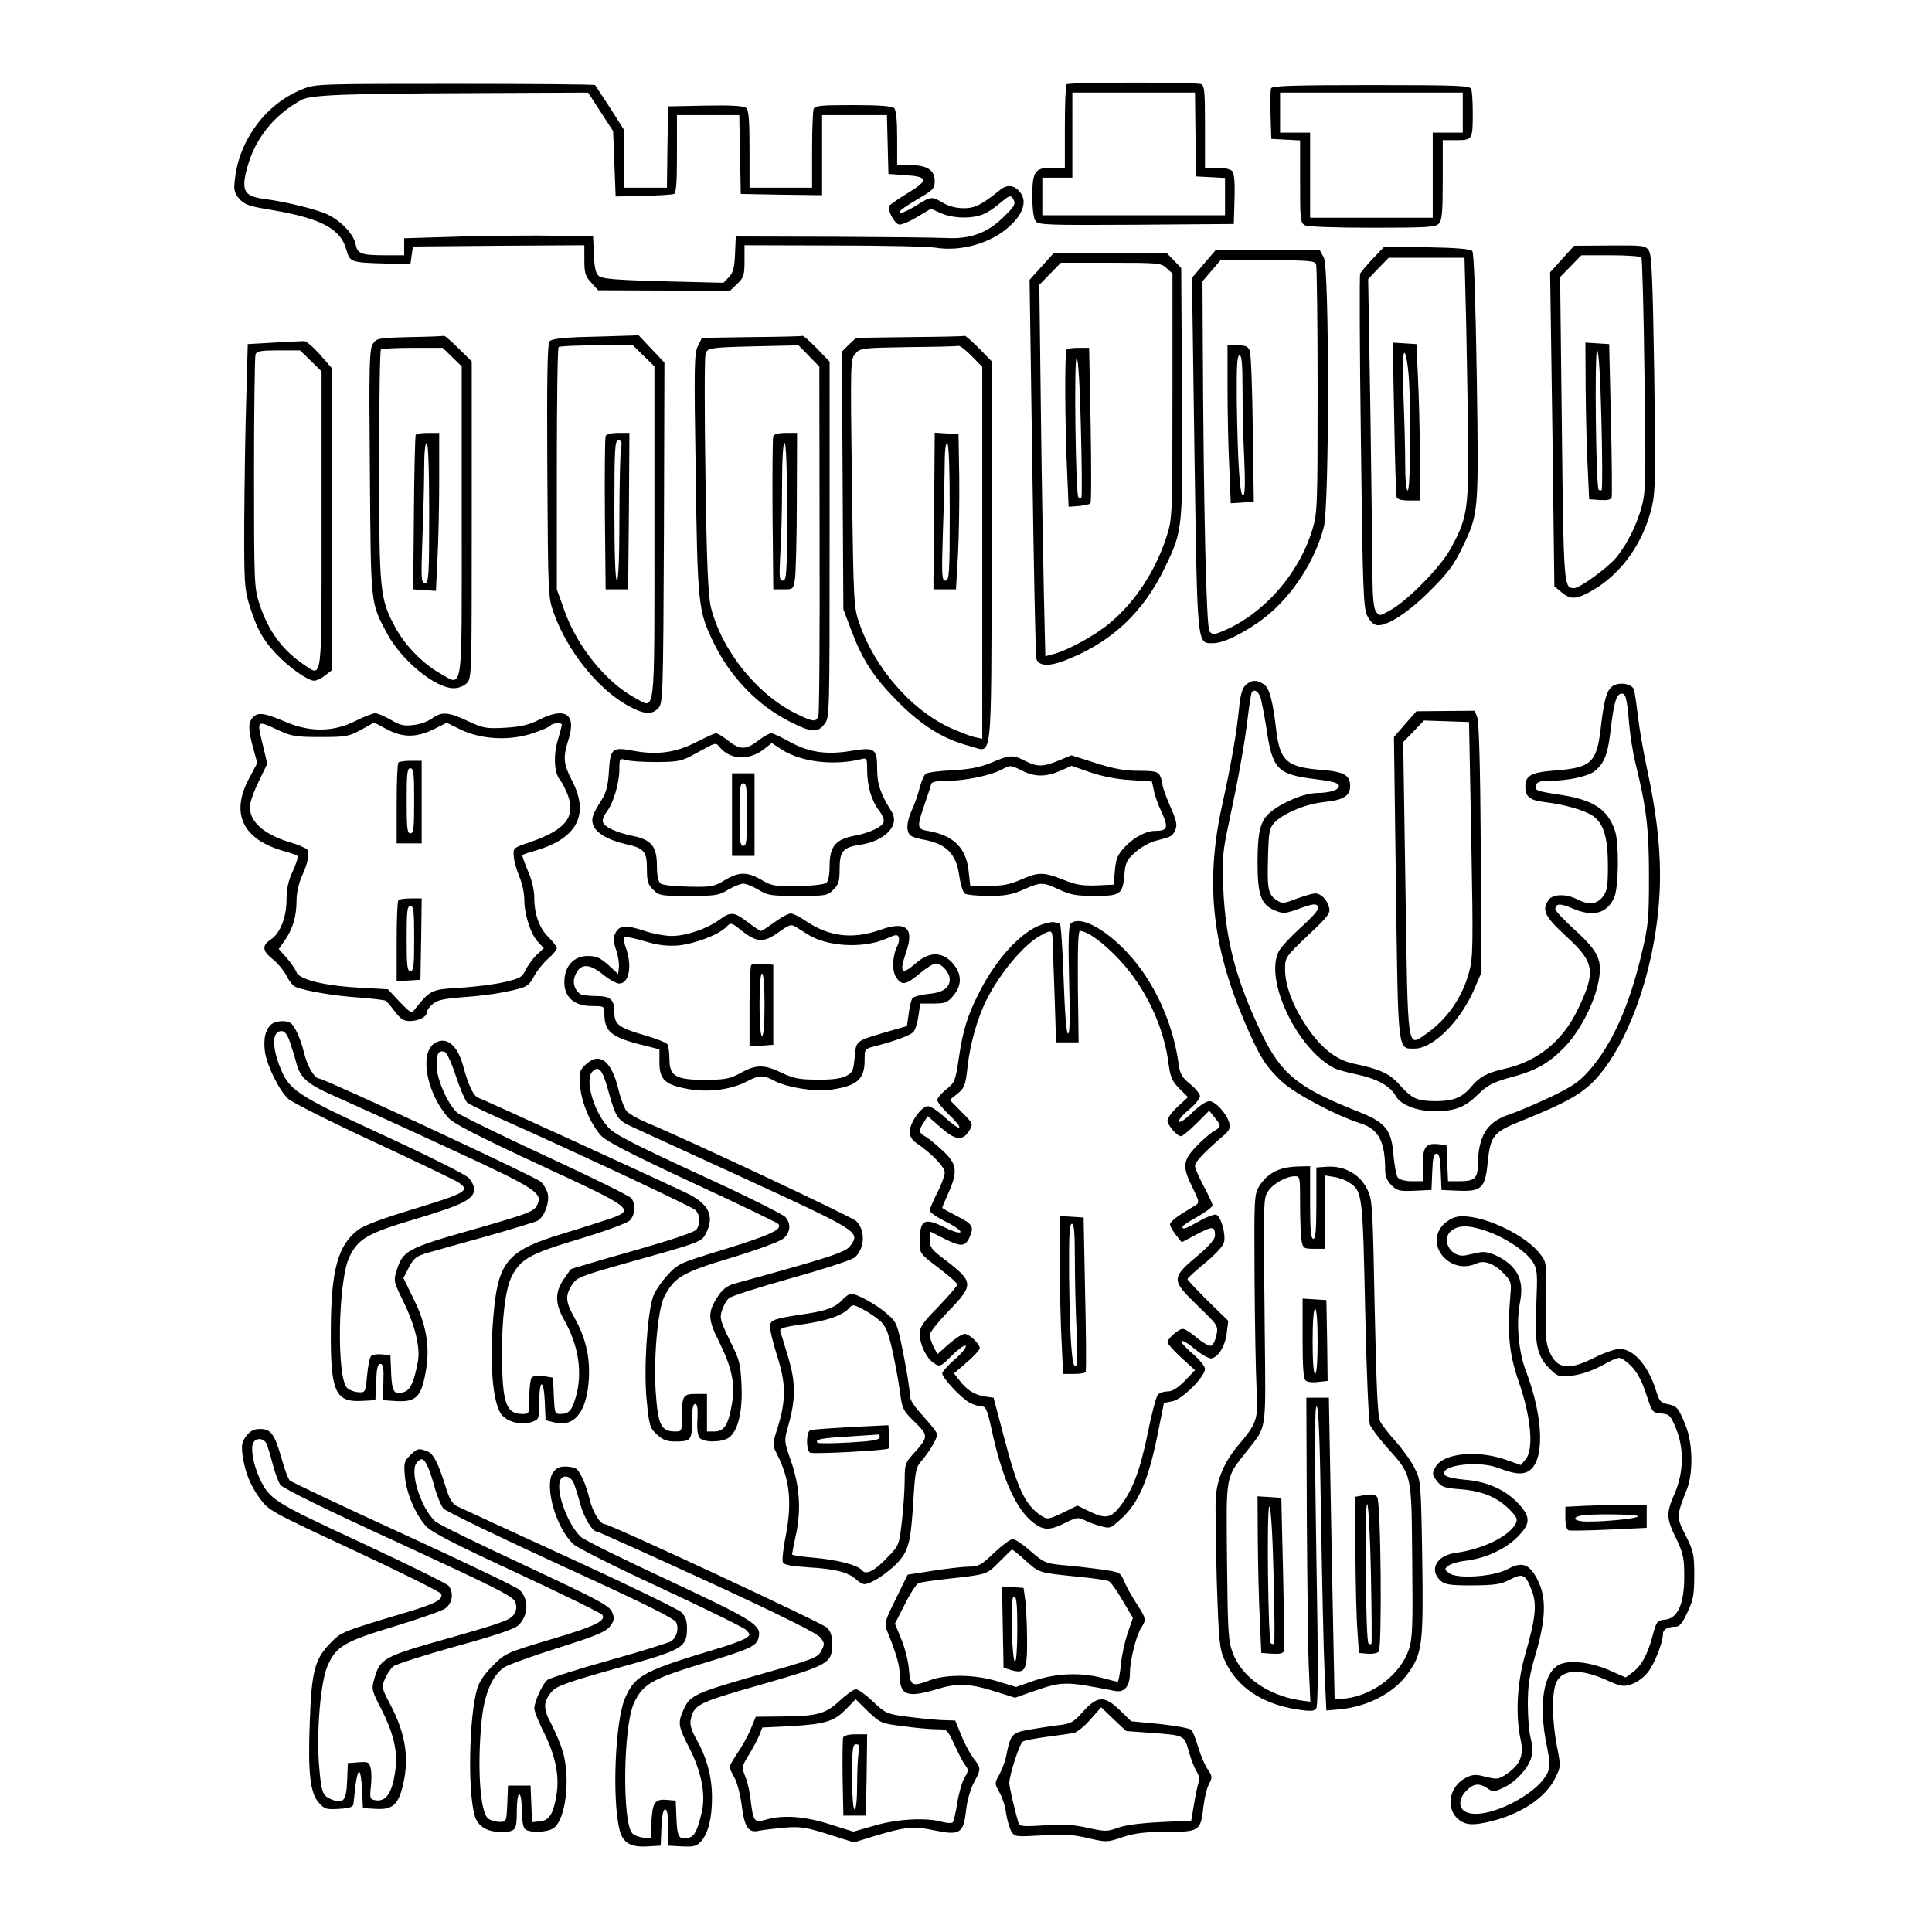
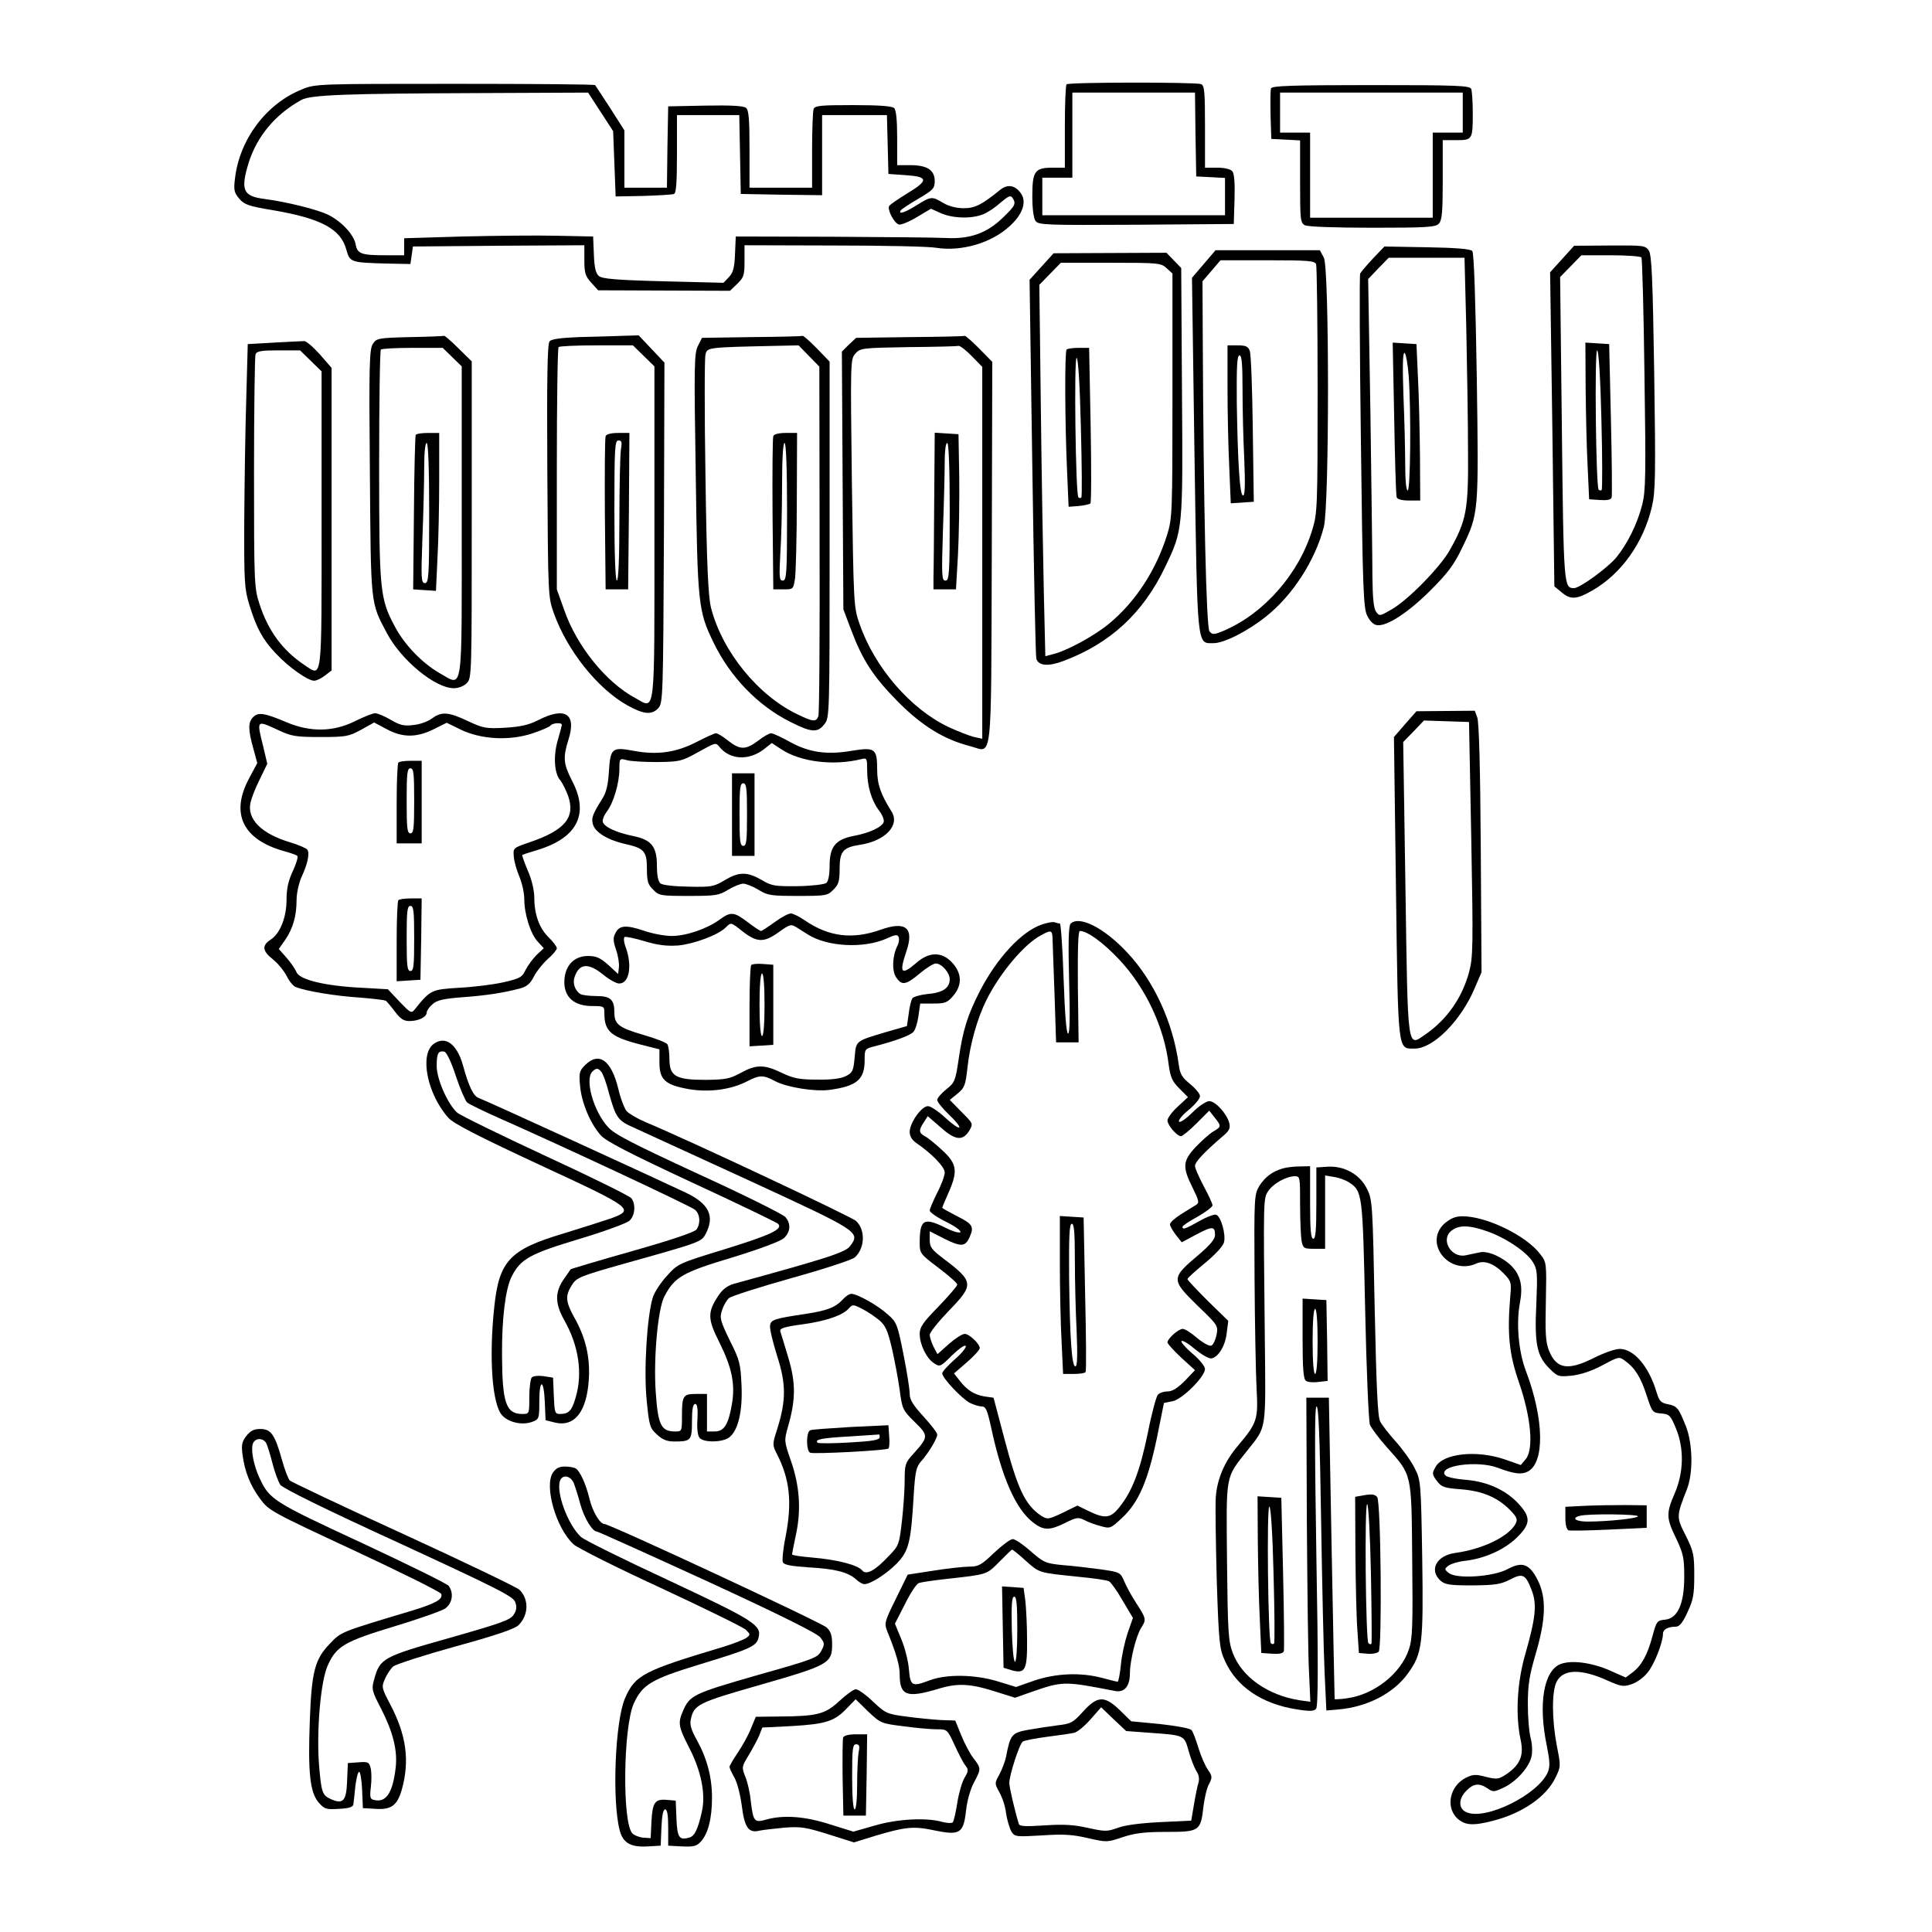
<svg xmlns="http://www.w3.org/2000/svg" version="1.0" width="100mm" height="100mm" viewBox="0 0 639 772" preserveAspectRatio="xMidYMid meet">
  <g transform="translate(0,772) scale(0.1,-0.1)" fill="#000000" stroke="none">
    <path d="M542 7363 c-143 -57 -250 -200 -268 -356 -6 -47 -3 -57 17 -81 21 -24 38 -30 135 -46 193 -33 271 -75 293 -158 14 -50 18 -51 156 -55 l100 -2 5 35 5 35 343 3 342 2 0 -60 c0 -51 4 -64 28 -90 l27 -30 263 -1 264 -1 29 28 c26 25 29 34 29 91 l0 63 358 -1 c196 0 380 -4 407 -9 100 -16 220 18 293 85 52 46 70 96 48 130 -23 35 -54 41 -85 16 -74 -60 -100 -73 -146 -73 -28 0 -59 8 -81 21 -45 27 -48 27 -106 -9 -48 -30 -74 -38 -64 -21 3 5 35 26 71 47 59 35 65 41 65 71 0 43 -30 63 -97 63 l-53 0 0 108 c0 71 -4 112 -12 120 -8 8 -59 12 -164 12 -129 0 -153 -2 -158 -16 -3 -9 -6 -83 -6 -165 l0 -149 -125 0 -125 0 0 154 c0 119 -3 156 -14 165 -9 8 -61 11 -162 9 l-149 -3 -3 -162 -2 -163 -85 0 -85 0 0 115 0 114 -56 88 c-31 48 -59 90 -61 93 -3 3 -255 5 -561 5 -547 0 -557 0 -610 -22z m1193 -90 l50 -77 5 -130 5 -131 110 2 c61 2 116 5 123 8 9 3 12 45 12 160 l0 155 125 0 124 0 3 -157 3 -158 163 -3 162 -2 0 160 0 160 130 0 129 0 3 -117 3 -118 70 -5 c90 -6 91 -21 5 -73 -36 -22 -68 -44 -72 -50 -8 -14 18 -66 38 -74 8 -3 40 10 72 29 l57 34 40 -18 c48 -21 123 -23 169 -4 18 7 49 28 70 47 31 26 39 30 47 18 15 -23 11 -31 -40 -80 -63 -61 -131 -85 -226 -80 -38 2 -243 4 -455 5 l-385 1 -3 -70 c-2 -55 -8 -75 -24 -92 l-22 -23 -240 6 c-192 5 -244 10 -258 21 -13 11 -18 35 -20 87 l-3 71 -145 3 c-80 2 -250 0 -377 -3 l-233 -7 0 -34 0 -34 -72 0 c-101 0 -115 6 -122 44 -7 38 -55 90 -108 117 -41 21 -170 53 -256 64 -86 11 -97 35 -63 146 34 106 107 193 211 250 36 20 179 25 690 27 l455 2 50 -77z" />
    <path d="M3597 7383 c-4 -3 -7 -80 -7 -170 l0 -163 -49 0 c-71 0 -81 -14 -81 -114 0 -50 5 -89 13 -99 11 -16 44 -17 402 -15 l390 3 3 99 c2 64 -1 103 -9 112 -7 8 -31 14 -60 14 l-49 0 0 164 c0 140 -2 165 -16 170 -21 8 -529 8 -537 -1z m515 -200 l3 -168 58 -3 57 -3 0 -74 0 -75 -365 0 -365 0 0 75 0 75 60 0 60 0 0 170 0 170 245 0 245 0 2 -167z" />
    <path d="M4414 7367 c-3 -8 -3 -56 -2 -108 l3 -94 58 -3 57 -3 0 -164 c0 -152 1 -165 19 -175 12 -6 116 -10 270 -10 214 0 252 2 265 16 13 13 16 43 16 175 l0 159 54 0 c65 0 66 2 66 110 0 43 -3 85 -6 94 -5 14 -50 16 -400 16 -318 0 -396 -3 -400 -13z m766 -97 l0 -80 -60 0 -60 0 0 -170 0 -170 -245 0 -245 0 0 170 0 170 -60 0 -60 0 0 80 0 80 365 0 365 0 0 -80z" />
    <path d="M4821 6687 c-25 -27 -48 -54 -51 -60 -3 -7 -2 -309 3 -672 7 -588 10 -664 25 -695 11 -22 25 -36 39 -38 39 -6 125 50 213 138 69 69 94 101 127 170 67 139 67 135 59 684 -5 303 -11 496 -18 503 -7 8 -62 13 -181 15 l-170 3 -46 -48z m373 -274 c3 -153 7 -375 7 -493 2 -238 -6 -280 -74 -400 -38 -67 -165 -197 -231 -235 -47 -27 -49 -28 -62 -10 -10 13 -14 54 -15 139 0 67 -4 362 -8 656 l-9 535 41 43 41 42 152 0 151 0 7 -277z" />
    <path d="M4906 6048 c3 -167 7 -309 10 -315 2 -8 21 -13 49 -13 l45 0 -1 178 c-1 97 -4 238 -8 312 l-6 135 -47 3 -48 3 6 -303z m58 170 c10 -145 7 -458 -4 -458 -6 0 -10 41 -10 103 0 56 -3 180 -7 275 -4 113 -3 172 4 172 5 0 13 -41 17 -92z" />
    <path d="M5577 6685 l-48 -53 9 -627 8 -628 28 -23 c36 -31 60 -30 123 6 117 67 205 191 239 336 14 61 15 124 9 534 -6 376 -10 469 -21 488 -14 21 -20 22 -157 21 l-142 -1 -48 -53z m317 6 c3 -5 9 -215 12 -467 6 -404 5 -466 -9 -521 -20 -77 -58 -154 -103 -210 -35 -42 -146 -123 -169 -123 -41 0 -42 2 -49 636 l-7 607 42 43 43 44 117 0 c65 0 120 -4 123 -9z" />
    <path d="M5671 6168 c1 -101 4 -241 8 -313 l6 -130 43 -3 c28 -2 44 1 47 10 2 7 1 148 -3 313 l-7 300 -47 3 -48 3 1 -183z m63 -124 c4 -152 4 -279 1 -282 -3 -3 -8 -2 -12 1 -11 11 -17 557 -6 557 6 0 13 -107 17 -276z" />
    <path d="M4145 6665 l-47 -55 10 -706 c12 -784 9 -754 76 -754 42 0 135 47 208 105 107 84 199 226 233 360 22 89 22 1032 0 1075 l-16 30 -208 0 -209 0 -47 -55z m449 -1 c3 -9 6 -235 6 -504 0 -466 -1 -491 -21 -556 -53 -176 -192 -334 -351 -403 -42 -18 -48 -18 -60 -4 -13 16 -24 501 -27 1184 l-1 215 36 42 36 42 188 0 c162 0 189 -2 194 -16z" />
    <path d="M4240 6168 c0 -95 3 -237 7 -316 l6 -143 46 3 46 3 -4 290 c-2 160 -7 300 -12 313 -7 18 -16 22 -49 22 l-40 0 0 -172z m60 -5 c0 -76 3 -202 7 -280 4 -98 3 -143 -5 -143 -13 0 -21 127 -25 373 -1 144 1 187 11 187 9 0 12 -34 12 -137z" />
    <path d="M3497 6655 l-48 -53 11 -748 c6 -412 13 -757 16 -766 9 -29 48 -32 109 -9 186 70 318 191 406 376 71 148 71 148 67 701 l-3 493 -29 30 -30 31 -225 -1 -226 -1 -48 -53z m500 -7 l23 -21 0 -488 c0 -467 -1 -490 -21 -555 -44 -141 -125 -267 -231 -355 -60 -50 -172 -111 -229 -124 l-27 -7 -6 254 c-3 139 -9 473 -12 741 l-6 489 43 44 43 44 200 0 c191 0 201 -1 223 -22z" />
    <path d="M3597 6323 c-8 -8 -7 -292 2 -488 l6 -140 40 3 c22 2 43 7 47 10 4 4 4 146 1 315 l-6 307 -42 0 c-23 0 -45 -3 -48 -7z m57 -309 c4 -152 5 -278 2 -282 -3 -3 -9 -3 -12 1 -11 11 -18 557 -7 557 6 0 13 -104 17 -276z" />
    <path d="M973 6373 c-127 -3 -134 -5 -148 -27 -14 -21 -16 -83 -12 -513 4 -536 2 -519 68 -643 57 -108 193 -220 267 -220 19 0 40 8 52 20 20 20 20 33 20 653 l0 633 -53 52 c-29 29 -55 51 -57 50 -3 -1 -65 -4 -137 -5z m169 -80 l38 -37 0 -618 c0 -708 7 -661 -88 -608 -70 40 -141 114 -179 186 -60 112 -63 141 -63 645 0 251 3 459 7 462 3 4 61 7 127 7 l120 0 38 -37z" />
    <path d="M996 5982 c-2 -4 -6 -145 -7 -312 l-3 -305 45 -3 46 -3 6 128 c4 70 7 212 7 316 l0 187 -44 0 c-25 0 -47 -3 -50 -8z m54 -312 c0 -254 -2 -280 -17 -280 -15 0 -16 17 -10 182 4 99 7 225 7 280 0 59 4 98 10 98 6 0 10 -100 10 -280z" />
    <path d="M1648 6373 c-74 -3 -110 -8 -117 -17 -9 -10 -11 -154 -9 -517 3 -498 3 -505 26 -569 53 -149 174 -301 293 -368 66 -37 99 -40 125 -11 18 20 19 48 22 700 l2 680 -51 54 -52 55 -66 -2 c-36 -1 -114 -4 -173 -5z m259 -75 l43 -42 0 -662 c0 -752 5 -708 -77 -663 -117 63 -234 208 -284 353 l-29 81 0 481 c0 264 3 484 7 487 3 4 72 7 152 7 l145 0 43 -42z" />
    <path d="M1755 5977 c-3 -7 -4 -147 -3 -312 l3 -300 45 0 45 0 3 313 2 312 -45 0 c-28 0 -48 -5 -50 -13z m61 -54 c-3 -21 -6 -147 -6 -280 0 -155 -4 -243 -10 -243 -6 0 -10 100 -10 280 0 252 2 280 16 280 14 0 15 -7 10 -37z" />
    <path d="M2338 6373 l-198 -3 -16 -32 c-15 -28 -16 -79 -9 -507 7 -525 10 -553 71 -678 66 -137 177 -253 308 -318 83 -42 108 -44 135 -9 21 26 21 33 21 738 l0 711 -51 53 c-28 28 -53 51 -57 50 -4 -2 -96 -4 -204 -5z m229 -75 l42 -43 1 -690 c1 -379 -1 -698 -5 -707 -9 -23 -20 -23 -80 6 -160 75 -304 252 -349 428 -11 45 -17 166 -22 521 -4 255 -4 475 0 490 7 29 5 29 281 35 l91 2 41 -42z" />
    <path d="M2425 5977 c-3 -7 -4 -147 -3 -312 l3 -300 40 0 c40 0 40 0 47 45 3 25 7 165 7 313 l1 267 -45 0 c-28 0 -48 -5 -50 -13z m55 -302 c0 -249 -2 -275 -17 -275 -14 0 -15 12 -10 107 4 58 7 182 7 275 0 105 4 168 10 168 6 0 10 -98 10 -275z" />
    <path d="M2970 6373 l-214 -3 -29 -27 -28 -28 3 -515 3 -515 31 -82 c46 -122 89 -188 189 -289 95 -95 182 -149 288 -176 89 -23 82 -93 85 773 l2 763 -52 53 c-29 29 -55 52 -58 51 -3 -2 -102 -4 -220 -5z m248 -76 l42 -43 0 -743 0 -743 -32 7 c-18 4 -64 22 -103 40 -152 72 -295 238 -355 411 -24 68 -24 77 -31 564 -6 487 -6 495 14 517 19 22 28 23 211 26 105 1 196 3 201 5 6 1 30 -17 53 -41z" />
    <path d="M3068 5726 c-1 -147 -2 -287 -3 -313 l0 -48 45 0 45 0 8 140 c4 77 6 217 5 310 l-3 170 -47 3 -48 3 -2 -265z m62 -51 c0 -249 -2 -275 -17 -275 -15 0 -16 18 -10 203 4 111 7 235 7 275 0 41 4 72 10 72 6 0 10 -98 10 -275z" />
    <path d="M430 6351 l-105 -6 -6 -220 c-4 -121 -7 -340 -8 -486 -1 -245 1 -272 20 -335 29 -94 53 -139 106 -195 51 -55 128 -109 153 -109 10 0 29 9 44 21 l26 20 0 605 0 604 -47 54 c-27 30 -55 54 -63 53 -8 0 -62 -3 -120 -6z m147 -73 l43 -42 0 -592 c0 -662 4 -629 -69 -581 -88 59 -145 137 -180 246 -20 61 -21 86 -21 522 0 251 3 464 6 473 5 13 23 16 92 16 l86 0 43 -42z" />
-     <path d="M4311 4981 c-13 -13 -20 -41 -25 -92 -10 -99 -30 -216 -67 -384 -68 -307 -42 -559 87 -863 61 -143 84 -180 149 -242 53 -50 217 -137 317 -169 72 -23 98 -73 98 -188 0 -23 8 -42 25 -59 22 -22 32 -25 93 -22 l67 3 3 73 c2 54 6 72 17 72 11 0 15 -18 17 -72 l3 -73 66 -3 c95 -4 109 10 119 117 11 104 23 118 139 164 176 71 239 107 295 168 137 152 241 461 253 754 6 145 -11 302 -52 489 -13 61 -29 152 -35 203 -6 51 -13 99 -16 108 -8 21 -50 30 -79 17 -28 -13 -40 -51 -54 -174 -16 -136 -38 -156 -184 -167 -93 -7 -117 -20 -117 -64 0 -41 18 -55 77 -62 78 -9 162 -33 194 -56 42 -30 59 -86 59 -198 0 -84 -3 -102 -21 -125 -24 -30 -56 -33 -101 -10 -44 23 -97 22 -114 -1 -30 -41 -18 -66 71 -148 113 -104 118 -139 42 -296 -60 -122 -159 -202 -287 -231 -71 -16 -102 -32 -134 -70 -38 -46 -73 -60 -146 -60 -74 1 -92 9 -144 67 -38 43 -79 62 -183 83 -69 15 -129 62 -186 147 -55 81 -87 164 -87 230 0 47 1 49 91 135 80 75 91 89 85 111 -8 32 -32 57 -56 57 -10 0 -43 -10 -74 -21 -52 -20 -57 -21 -81 -5 -33 22 -37 45 -33 174 2 93 6 113 23 132 35 39 125 77 200 85 78 8 105 24 105 65 0 43 -26 57 -119 64 -133 11 -161 35 -176 156 -14 121 -28 171 -49 185 -28 20 -52 19 -75 -4z m59 -43 c5 -13 16 -69 25 -125 24 -167 43 -187 193 -206 73 -9 97 -16 97 -27 0 -17 -34 -28 -91 -29 -49 -1 -137 -38 -182 -76 -41 -34 -52 -77 -52 -203 0 -128 14 -166 67 -189 36 -15 41 -15 102 7 52 19 65 20 72 9 7 -10 -11 -33 -66 -83 -42 -38 -82 -81 -90 -97 -59 -113 72 -389 221 -467 12 -6 54 -18 94 -26 78 -17 131 -46 152 -85 19 -35 83 -61 154 -61 83 0 121 14 175 67 38 37 60 48 120 65 107 28 157 55 220 118 63 62 123 176 141 266 17 86 2 120 -92 206 -44 40 -80 78 -80 85 0 23 20 24 66 4 84 -37 142 -22 170 45 17 41 19 217 2 265 -29 86 -87 124 -224 144 -92 14 -99 17 -91 40 5 11 20 15 55 15 70 0 149 17 177 37 39 30 54 66 65 159 13 113 23 148 42 152 19 4 24 -16 33 -123 4 -44 15 -114 25 -155 44 -177 54 -262 54 -450 0 -168 -2 -196 -28 -305 -50 -215 -121 -372 -213 -475 -39 -44 -68 -63 -158 -106 -60 -28 -133 -59 -161 -68 -88 -29 -122 -85 -124 -202 0 -52 -14 -64 -72 -64 l-47 0 -3 73 -3 72 -33 3 c-50 5 -62 -11 -62 -84 l0 -64 -44 0 c-24 0 -48 6 -55 14 -6 7 -14 48 -18 91 -8 102 -31 130 -145 175 -236 93 -305 149 -383 313 -101 211 -143 370 -152 577 -5 121 -2 148 22 260 39 183 64 321 76 424 6 50 13 94 16 99 8 14 23 7 33 -15z" />
    <path d="M4950 4827 l-45 -52 8 -600 c9 -670 6 -645 75 -645 74 0 185 112 239 240 l28 65 -3 495 c-2 321 -7 505 -14 523 l-10 27 -117 -1 -116 -1 -45 -51z m264 -460 c8 -430 7 -474 -9 -532 -27 -101 -88 -188 -171 -246 -77 -53 -73 -83 -83 581 l-9 585 42 43 41 43 90 -3 90 -3 9 -468z" />
    <path d="M347 4855 c-21 -21 -21 -50 0 -125 l16 -59 -33 -62 c-75 -140 -25 -244 140 -290 25 -7 49 -15 53 -19 4 -4 -4 -31 -18 -61 -18 -38 -25 -71 -25 -114 0 -71 -26 -136 -64 -160 -35 -23 -33 -45 9 -78 19 -15 44 -45 55 -66 10 -21 27 -42 37 -45 42 -17 161 -36 253 -42 54 -4 102 -10 107 -13 4 -3 21 -23 36 -43 22 -29 35 -38 58 -38 36 0 69 16 69 34 0 7 10 22 23 33 17 16 42 22 117 28 97 7 163 17 232 35 29 8 42 19 57 49 11 21 36 52 55 69 20 17 36 37 36 43 0 7 -15 26 -33 44 -37 36 -57 91 -57 159 0 27 -10 72 -26 107 -14 34 -24 62 -22 63 2 1 28 10 59 19 162 49 210 145 139 279 -34 67 -36 91 -13 164 32 102 -14 131 -120 77 -40 -20 -71 -27 -134 -31 -76 -4 -87 -2 -149 27 -78 37 -105 38 -143 10 -16 -12 -49 -24 -74 -26 -37 -5 -54 -1 -91 21 -24 14 -52 26 -62 26 -9 0 -45 -14 -81 -32 -87 -43 -178 -44 -273 -4 -87 37 -113 41 -133 21z m99 -52 c53 -25 70 -28 169 -28 103 0 113 2 163 29 l52 29 49 -26 c64 -35 120 -35 189 -1 l52 26 57 -28 c82 -39 195 -45 287 -14 36 12 68 26 71 31 7 10 45 13 45 3 0 -3 -7 -31 -16 -61 -19 -64 -14 -135 10 -161 8 -10 22 -38 31 -62 30 -86 -12 -137 -152 -185 -67 -23 -68 -23 -65 -57 1 -18 11 -54 22 -80 11 -26 20 -66 20 -91 0 -60 25 -139 54 -170 l24 -26 -29 -27 c-15 -15 -35 -42 -44 -60 -14 -29 -22 -34 -88 -49 -39 -9 -119 -19 -177 -22 -112 -7 -115 -8 -179 -88 -12 -15 -17 -12 -60 33 l-46 49 -105 6 c-145 7 -248 32 -260 62 -5 12 -23 39 -40 58 l-31 35 26 37 c31 46 45 95 45 158 0 27 9 68 20 93 25 53 33 95 23 109 -5 6 -35 19 -68 29 -115 34 -174 93 -159 159 4 18 20 60 37 93 l30 62 -16 68 c-27 109 -28 107 59 67z" />
    <path d="M927 4673 c-4 -3 -7 -78 -7 -165 l0 -158 50 0 50 0 0 165 0 165 -43 0 c-24 0 -47 -3 -50 -7z m63 -153 c0 -109 -2 -130 -15 -130 -13 0 -15 21 -15 130 0 109 2 130 15 130 13 0 15 -21 15 -130z" />
    <path d="M927 4123 c-4 -3 -7 -78 -7 -165 l0 -159 48 3 47 3 3 163 2 162 -43 0 c-24 0 -47 -3 -50 -7z m63 -153 c0 -109 -2 -130 -15 -130 -13 0 -15 21 -15 130 0 109 2 130 15 130 13 0 15 -21 15 -130z" />
    <path d="M2118 4755 c-81 -42 -157 -53 -252 -35 -86 16 -92 10 -98 -84 -3 -52 -11 -84 -26 -107 -38 -61 -45 -77 -38 -102 8 -32 58 -63 127 -79 78 -17 89 -29 89 -100 0 -49 4 -63 25 -83 23 -24 30 -25 142 -25 108 0 121 2 158 25 22 13 49 24 60 24 11 0 38 -11 60 -24 37 -23 50 -25 158 -25 112 0 119 1 142 25 21 20 25 34 25 83 0 70 14 86 80 96 102 15 163 79 127 134 -43 69 -57 108 -57 168 0 83 -9 89 -101 74 -100 -17 -170 -7 -247 35 -34 19 -68 35 -76 35 -7 0 -30 -13 -52 -30 -49 -37 -72 -37 -119 0 -21 17 -43 30 -49 30 -6 0 -41 -16 -78 -35z m93 -21 c42 -50 115 -54 175 -9 l33 26 38 -25 c77 -51 210 -67 321 -39 21 5 22 2 22 -43 0 -65 17 -122 47 -162 14 -18 22 -39 19 -47 -7 -20 -58 -44 -119 -55 -73 -14 -97 -43 -97 -119 0 -36 -5 -63 -13 -69 -7 -6 -58 -12 -114 -13 -92 -1 -105 1 -145 25 -57 33 -90 33 -147 -1 -43 -26 -53 -28 -144 -26 -59 1 -104 6 -113 13 -9 8 -14 32 -14 70 0 78 -22 105 -98 120 -66 14 -111 35 -118 55 -3 8 4 26 15 41 27 34 51 115 51 171 0 43 1 43 28 36 15 -5 70 -8 122 -8 90 1 99 3 160 37 78 43 74 42 91 22z" />
    <path d="M2260 4465 l0 -165 45 0 45 0 0 165 0 165 -45 0 -45 0 0 -165z m60 0 c0 -104 -2 -125 -15 -125 -13 0 -15 21 -15 125 0 104 2 125 15 125 13 0 15 -21 15 -125z" />
-     <path d="M3295 4672 c-45 -18 -84 -26 -155 -30 -52 -2 -100 -9 -106 -14 -7 -5 -17 -30 -24 -55 -6 -26 -20 -66 -31 -89 -22 -49 -24 -87 -6 -102 6 -6 30 -13 52 -17 92 -17 131 -57 143 -144 5 -35 15 -67 23 -72 8 -5 51 -9 95 -9 65 0 93 5 138 25 70 31 78 31 144 0 45 -21 69 -25 142 -25 103 0 111 6 118 86 4 47 9 58 43 88 21 19 57 40 81 46 66 17 67 18 79 43 9 20 6 36 -20 95 -17 39 -31 78 -31 87 0 9 -5 25 -10 36 -9 16 -22 19 -85 19 -56 0 -99 8 -172 31 l-97 31 -51 -21 c-63 -26 -85 -26 -135 -1 -48 25 -60 24 -135 -8z m125 -32 c50 -25 95 -25 152 0 l45 20 74 -26 c47 -16 106 -28 161 -31 l86 -6 7 -33 c3 -18 17 -59 32 -90 28 -61 23 -74 -25 -74 -37 0 -85 -25 -122 -64 -29 -31 -36 -46 -40 -94 l-5 -57 -69 -3 c-55 -2 -81 2 -133 23 -79 31 -98 31 -169 0 -43 -19 -73 -25 -129 -25 l-73 0 -7 63 c-10 89 -60 138 -158 156 -49 8 -50 13 -16 111 12 36 24 71 25 78 2 8 24 12 66 12 69 0 174 22 216 45 35 19 36 18 82 -5z" />
    <path d="M2210 4045 c-49 -36 -133 -65 -191 -65 -27 0 -77 9 -111 21 -72 24 -99 22 -114 -10 -10 -18 -9 -32 3 -67 8 -23 13 -55 11 -70 l-3 -26 -39 36 c-33 29 -48 36 -82 36 -57 0 -94 -41 -94 -105 0 -60 40 -95 111 -95 48 0 49 -1 49 -29 0 -74 27 -96 157 -128 l63 -16 0 -52 c0 -70 23 -90 117 -107 83 -14 170 -2 235 32 48 25 64 25 110 0 47 -25 160 -43 218 -35 109 15 140 41 140 119 0 45 0 45 43 56 81 21 137 42 151 56 8 7 17 36 21 64 l7 50 53 0 c47 0 56 4 79 31 36 42 35 89 -3 131 -41 46 -93 46 -145 0 -59 -51 -69 -41 -40 44 33 96 0 125 -102 89 -112 -40 -207 -28 -301 36 -23 16 -49 29 -58 29 -10 0 -39 -16 -65 -35 -26 -19 -51 -35 -54 -35 -4 0 -28 16 -53 35 -55 42 -68 43 -113 10z m90 -45 c59 -46 86 -48 145 -6 46 33 51 34 72 21 13 -8 33 -21 46 -29 77 -49 222 -57 313 -17 37 17 46 18 50 6 3 -7 1 -22 -4 -32 -21 -40 -24 -100 -7 -127 23 -35 39 -33 95 14 26 22 55 40 64 40 24 0 56 -37 56 -63 0 -35 -28 -54 -89 -59 -29 -3 -57 -11 -61 -18 -4 -7 -11 -34 -14 -61 l-7 -49 -87 -25 c-120 -36 -116 -33 -122 -101 -5 -53 -8 -60 -35 -74 -20 -10 -58 -15 -115 -14 -70 0 -95 5 -141 27 -70 34 -102 34 -164 0 -44 -24 -61 -27 -140 -28 -119 0 -145 14 -145 83 0 26 -4 52 -8 59 -4 7 -48 24 -97 38 -96 28 -115 42 -115 88 0 53 -15 67 -73 67 -29 0 -57 4 -63 8 -23 15 -32 46 -22 71 19 52 55 54 114 6 23 -19 52 -35 63 -35 40 0 53 69 27 143 -8 20 -10 40 -5 43 5 2 40 -5 80 -17 53 -16 87 -20 134 -17 63 6 161 42 191 73 20 20 20 20 64 -15z" />
    <path d="M2337 3864 c-4 -4 -7 -79 -7 -166 l0 -159 48 3 47 3 0 160 0 160 -40 3 c-23 2 -44 0 -48 -4z m53 -159 c0 -77 -4 -125 -10 -125 -6 0 -10 48 -10 125 0 77 4 125 10 125 6 0 10 -48 10 -125z" />
    <path d="M3496 4025 c-80 -28 -177 -133 -245 -264 -50 -98 -68 -155 -85 -271 -13 -89 -16 -96 -50 -123 -20 -16 -36 -35 -36 -42 0 -8 21 -34 47 -59 26 -24 45 -48 41 -51 -4 -4 -29 14 -56 39 -27 25 -58 46 -69 46 -26 0 -73 -67 -73 -103 0 -17 9 -32 26 -44 62 -42 114 -96 114 -118 0 -12 -13 -49 -30 -81 -16 -32 -30 -65 -30 -71 0 -7 30 -28 67 -46 38 -19 61 -37 55 -41 -6 -4 -34 5 -61 19 -85 42 -101 32 -101 -62 0 -41 2 -44 75 -99 41 -31 75 -61 75 -67 0 -6 -34 -45 -75 -88 -62 -63 -75 -82 -75 -109 0 -42 27 -98 57 -117 23 -16 26 -15 72 31 28 27 51 43 55 38 3 -6 -16 -30 -44 -54 -27 -24 -50 -49 -50 -56 0 -18 78 -101 111 -118 16 -8 37 -14 47 -14 16 0 22 -14 37 -82 43 -202 99 -330 170 -383 40 -31 65 -31 127 0 44 22 52 23 76 11 15 -8 44 -19 65 -24 38 -11 40 -10 87 34 65 61 102 147 138 319 l28 139 35 7 c39 8 129 98 129 129 0 10 -22 38 -50 61 -27 23 -47 46 -44 50 3 5 27 -9 54 -32 27 -22 56 -39 66 -37 28 5 56 52 61 103 l6 47 -82 80 c-44 44 -81 83 -81 87 0 4 31 32 70 64 41 34 72 67 76 83 8 31 -12 103 -31 110 -7 3 -37 -8 -67 -25 -57 -32 -68 -36 -68 -23 0 4 27 22 60 40 33 19 60 39 60 46 0 6 -16 41 -35 76 -19 36 -35 72 -35 81 0 16 36 54 109 117 28 23 33 33 28 55 -10 37 -55 87 -80 87 -12 0 -42 -20 -68 -46 -26 -26 -49 -41 -53 -36 -3 6 14 27 39 47 25 21 45 45 45 55 0 9 -18 31 -39 48 -33 27 -41 40 -46 79 -23 168 -99 333 -205 446 -93 100 -193 150 -227 116 -8 -8 -10 -75 -6 -225 4 -146 3 -214 -4 -214 -7 0 -13 78 -18 220 -4 121 -11 220 -15 220 -5 0 -14 2 -22 5 -7 2 -30 -2 -52 -10z m45 -62 c1 -21 4 -121 8 -223 l6 -185 45 0 45 0 -3 223 c-1 151 1 222 8 222 30 0 94 -47 157 -114 106 -113 180 -270 198 -421 7 -50 14 -66 43 -95 l34 -34 -41 -38 c-23 -21 -41 -46 -41 -55 0 -19 38 -63 54 -63 6 0 34 23 62 51 l51 51 22 -28 c27 -34 27 -36 -7 -56 -16 -10 -47 -38 -70 -62 -51 -55 -53 -79 -12 -161 26 -53 28 -61 14 -70 -9 -5 -36 -22 -60 -37 -24 -15 -44 -33 -44 -40 0 -7 11 -26 24 -43 l23 -29 60 32 c63 33 73 33 73 -4 0 -15 -20 -39 -62 -75 -115 -97 -115 -101 -7 -207 80 -77 82 -79 75 -116 -4 -20 -13 -40 -21 -43 -8 -3 -33 11 -57 31 -23 20 -48 36 -57 36 -17 0 -61 -39 -61 -54 0 -5 25 -33 55 -61 l55 -50 -41 -43 c-29 -29 -50 -42 -69 -42 -15 0 -33 -6 -39 -14 -6 -7 -25 -77 -40 -154 -31 -149 -61 -229 -112 -293 -36 -46 -58 -49 -124 -17 l-45 22 -59 -29 c-57 -27 -61 -27 -85 -12 -65 43 -95 107 -150 317 l-41 155 -36 5 c-41 7 -70 25 -100 64 l-22 28 52 45 c28 24 51 50 51 56 0 17 -42 57 -60 57 -10 0 -38 -18 -63 -40 l-46 -41 -16 30 c-8 17 -15 38 -15 47 0 10 34 52 75 95 103 106 102 117 -19 209 -49 37 -56 47 -56 76 l0 34 59 -30 c66 -33 83 -32 100 6 19 42 13 53 -49 84 -33 17 -60 32 -60 34 0 2 11 29 25 60 38 86 34 115 -23 168 -27 25 -58 51 -70 57 -26 14 -27 24 -6 56 l16 25 52 -45 c58 -52 88 -55 114 -13 16 28 16 28 -31 75 l-47 48 31 25 c28 23 32 33 40 106 10 92 39 195 76 269 54 108 152 224 218 258 42 23 45 21 46 -20z" />
    <path d="M3570 2673 c0 -103 3 -245 7 -315 l6 -128 43 0 c24 0 45 3 47 8 3 4 2 144 -2 312 l-6 305 -47 3 -48 3 0 -188z m60 15 c0 -79 3 -207 7 -285 4 -99 3 -143 -5 -143 -14 0 -22 107 -25 358 -1 164 1 212 11 212 9 0 12 -35 12 -142z" />
-     <path d="M416 3624 c-22 -22 -29 -57 -22 -109 9 -56 57 -153 93 -186 15 -14 170 -92 345 -173 174 -81 326 -154 337 -162 45 -32 30 -41 -197 -110 -109 -33 -186 -62 -207 -79 -79 -60 -107 -159 -108 -395 -2 -249 17 -293 121 -288 l57 3 3 73 c2 54 6 72 17 72 11 0 14 -16 12 -72 l-2 -73 44 -3 c91 -7 111 14 130 134 13 89 -2 175 -51 273 l-41 84 22 43 c20 37 30 45 75 58 28 8 134 38 236 66 102 29 193 57 203 62 26 14 48 71 41 107 -4 16 -16 38 -28 49 -20 19 -865 412 -885 412 -19 0 -49 51 -61 103 -14 57 -37 108 -54 119 -19 13 -64 9 -80 -8z m77 -66 c8 -24 20 -62 26 -85 17 -63 44 -86 171 -141 63 -28 261 -118 440 -201 354 -163 377 -179 350 -229 -14 -24 -38 -33 -255 -95 -264 -75 -281 -84 -306 -167 -12 -38 -10 -44 29 -123 45 -92 67 -181 57 -236 -14 -78 -29 -113 -52 -122 -42 -16 -52 -3 -55 74 l-3 72 -34 3 c-18 2 -38 -1 -43 -6 -5 -5 -13 -40 -16 -78 -7 -69 -7 -69 -36 -67 -16 1 -36 9 -44 17 -43 42 -36 430 9 523 36 74 71 95 271 154 183 55 228 78 228 118 0 11 -10 31 -22 44 -13 14 -161 88 -343 172 -354 163 -376 178 -415 281 -29 80 -26 134 10 134 13 0 23 -14 33 -42z" />
    <path d="M1067 3548 c-56 -43 -25 -200 60 -295 21 -23 114 -71 363 -187 374 -173 382 -179 288 -214 -29 -10 -117 -38 -195 -62 -211 -63 -254 -109 -273 -293 -22 -206 -8 -394 33 -434 27 -28 81 -39 120 -24 26 10 27 13 27 81 0 92 18 91 22 -2 l3 -73 36 -9 c80 -20 129 43 137 174 5 89 -13 166 -59 247 -34 62 -36 85 -9 128 19 30 31 35 207 85 307 86 311 87 328 120 37 71 13 120 -79 164 -122 58 -810 373 -829 379 -20 7 -40 48 -62 130 -24 86 -71 120 -118 85z m89 -126 c17 -52 38 -99 45 -107 8 -7 66 -35 129 -63 240 -106 765 -351 782 -366 21 -18 23 -55 6 -79 -9 -11 -101 -42 -256 -86 -134 -38 -245 -71 -247 -73 -1 -2 -14 -21 -29 -42 -34 -51 -33 -95 3 -160 59 -103 75 -215 46 -311 -15 -52 -27 -65 -62 -65 -21 0 -22 5 -25 72 l-3 73 -37 6 c-21 3 -42 1 -48 -5 -5 -5 -10 -41 -10 -78 0 -68 0 -68 -28 -68 -65 0 -80 44 -81 235 -1 147 14 265 38 313 36 72 74 92 270 151 100 30 190 63 201 73 23 21 26 66 8 90 -7 9 -161 85 -343 169 -181 84 -340 162 -353 173 -38 34 -82 134 -82 186 0 51 6 62 30 58 9 -2 27 -38 46 -96z" />
    <path d="M1673 3464 c-23 -23 -25 -31 -20 -84 6 -67 41 -150 83 -197 22 -24 113 -71 364 -188 184 -85 339 -160 344 -165 21 -21 -27 -44 -211 -101 -186 -57 -189 -58 -233 -107 -25 -27 -51 -67 -57 -88 -23 -77 -36 -293 -24 -409 10 -103 13 -112 41 -137 22 -21 41 -28 69 -28 67 0 71 4 71 81 0 49 4 69 13 69 8 0 11 -17 9 -60 -3 -38 1 -66 8 -75 16 -20 89 -19 117 0 37 26 56 105 51 210 -4 86 -7 100 -47 179 -38 79 -41 90 -31 120 6 19 18 40 28 49 9 8 122 44 250 80 129 36 243 73 253 83 40 36 43 109 5 145 -18 17 -673 325 -841 395 -33 14 -67 34 -76 44 -9 11 -25 52 -34 92 -28 112 -77 147 -132 92z m65 -27 c6 -7 20 -44 30 -84 28 -100 36 -111 100 -139 31 -14 238 -109 460 -211 440 -203 446 -206 404 -262 -18 -25 -89 -48 -465 -151 -26 -8 -45 -22 -62 -48 -43 -65 -43 -92 4 -185 51 -102 65 -170 50 -251 -14 -80 -31 -106 -69 -106 l-30 0 0 75 0 75 -44 0 c-52 0 -56 -7 -56 -91 0 -58 -1 -59 -27 -59 -57 0 -69 26 -78 160 -9 135 9 329 34 378 41 79 71 97 271 157 111 34 194 65 208 78 26 25 28 58 5 84 -10 11 -166 89 -348 172 -270 125 -336 159 -362 189 -57 64 -92 189 -61 220 15 15 23 15 36 -1z" />
    <path d="M4460 3051 c-42 -13 -70 -34 -93 -70 -20 -34 -21 -43 -19 -365 1 -182 5 -381 8 -443 7 -126 3 -138 -76 -232 -52 -61 -82 -132 -87 -205 -2 -34 0 -182 4 -331 8 -248 11 -274 32 -320 46 -104 147 -173 285 -195 55 -9 72 -8 80 2 8 9 9 177 1 611 -7 444 -7 597 1 597 8 0 13 -128 18 -457 4 -252 10 -525 14 -608 l7 -150 45 4 c116 9 223 64 280 143 59 81 63 118 58 463 -5 308 -6 311 -31 360 -14 28 -48 75 -75 105 -27 30 -55 66 -62 80 -10 19 -15 131 -22 455 -8 415 -9 432 -31 475 -28 57 -90 92 -157 88 l-45 -3 0 -143 c0 -107 -3 -142 -12 -142 -10 0 -13 36 -13 145 l0 145 -42 -1 c-24 0 -54 -4 -68 -8z m70 -145 c0 -62 3 -128 6 -145 6 -29 9 -31 50 -31 l44 0 0 146 0 147 36 -6 c20 -3 47 -13 60 -22 53 -35 54 -43 64 -509 5 -239 14 -445 19 -459 5 -13 35 -53 66 -88 103 -116 100 -99 103 -452 3 -262 1 -316 -13 -357 -32 -97 -138 -181 -247 -196 -27 -4 -49 -5 -50 -3 0 2 -6 274 -12 604 l-11 600 -45 0 -45 0 2 -495 c2 -272 5 -546 9 -608 l5 -112 -43 6 c-127 20 -231 93 -267 189 -18 48 -20 83 -23 367 -3 354 -8 329 82 443 77 98 73 70 69 454 -6 559 -6 552 14 582 20 30 71 58 105 59 22 0 22 -2 22 -114z" />
    <path d="M4540 2372 c0 -116 3 -162 13 -169 6 -6 29 -8 50 -5 l37 4 -2 162 -3 161 -47 3 -48 3 0 -159z m60 -12 c0 -80 -4 -130 -10 -130 -6 0 -10 50 -10 130 0 80 4 130 10 130 6 0 10 -50 10 -130z" />
    <path d="M4773 1743 l-23 -4 1 -222 c1 -122 4 -262 8 -312 l6 -90 34 -3 c18 -2 39 2 45 8 14 14 9 599 -6 618 -10 12 -23 13 -65 5z m40 -310 c3 -152 4 -279 2 -282 -3 -2 -8 -1 -12 3 -11 11 -16 556 -5 556 5 0 12 -125 15 -277z" />
    <path d="M4361 1563 c1 -98 4 -239 8 -313 l6 -135 43 -3 c28 -2 44 1 47 10 2 7 1 148 -3 313 l-7 300 -47 3 -48 3 1 -178z m63 -134 c4 -149 5 -273 2 -276 -3 -4 -9 -3 -13 1 -11 11 -17 546 -6 546 6 0 13 -105 17 -271z" />
    <path d="M5108 2832 c-87 -78 17 -210 126 -161 32 15 72 0 112 -42 27 -28 29 -35 24 -87 -13 -153 -5 -232 35 -347 48 -140 59 -265 27 -305 l-20 -24 -63 22 c-113 39 -248 25 -278 -30 -14 -25 -14 -29 5 -55 19 -25 29 -29 97 -34 87 -7 147 -33 196 -83 28 -29 31 -37 22 -55 -28 -51 -131 -101 -239 -116 -77 -10 -108 -68 -61 -111 18 -16 37 -19 128 -19 90 1 112 4 149 23 52 27 63 22 88 -44 21 -55 15 -110 -26 -253 -33 -114 -40 -243 -19 -342 14 -63 -1 -100 -56 -138 -32 -21 -37 -22 -83 -11 -41 11 -52 10 -80 -4 -63 -32 -81 -114 -36 -160 31 -30 63 -33 147 -11 116 30 211 96 247 171 22 45 22 47 6 127 -20 105 -21 218 -1 257 26 51 97 53 203 5 54 -24 64 -26 96 -15 20 6 49 27 64 46 27 32 62 121 62 156 0 17 20 28 51 28 15 0 28 16 47 58 23 49 27 70 27 148 0 83 -3 95 -34 158 -38 74 -38 77 5 186 25 65 23 180 -4 250 -30 75 -35 81 -72 89 -28 5 -35 13 -45 46 -31 105 -91 175 -148 175 -18 0 -63 -16 -101 -35 -105 -53 -151 -46 -181 27 -14 35 -16 69 -13 198 3 152 3 156 -22 188 -55 74 -215 152 -311 152 -28 0 -47 -8 -71 -28z m169 -32 c75 -26 159 -83 183 -123 18 -29 19 -44 14 -167 -8 -160 2 -208 52 -258 33 -33 37 -34 89 -29 35 4 79 18 122 41 67 36 68 36 92 18 40 -29 63 -67 86 -139 22 -66 23 -68 58 -71 33 -3 37 -7 59 -60 33 -80 31 -175 -5 -259 -35 -80 -34 -100 6 -181 28 -60 32 -76 32 -152 0 -109 -26 -167 -77 -172 -31 -3 -34 -6 -50 -66 -20 -75 -44 -118 -80 -145 l-27 -20 -61 27 c-74 33 -157 44 -201 26 -66 -28 -88 -160 -53 -327 12 -60 13 -81 4 -104 -38 -90 -250 -195 -326 -160 -32 14 -32 54 1 86 28 29 51 31 84 9 21 -15 26 -15 62 2 52 23 106 84 114 127 4 19 2 52 -4 73 -6 22 -11 82 -11 134 0 77 6 115 31 200 41 139 44 225 9 295 -33 66 -62 77 -121 45 -58 -31 -203 -40 -234 -16 -19 15 -19 17 -2 30 9 7 38 16 65 19 79 9 157 44 207 92 56 55 58 81 9 135 -50 55 -125 90 -213 97 -39 3 -76 11 -81 18 -32 38 127 61 210 30 66 -25 95 -28 120 -15 68 36 65 209 -7 400 -30 77 -40 191 -25 272 13 66 4 109 -30 146 -35 37 -96 65 -129 58 -16 -3 -42 -9 -57 -12 -56 -12 -100 58 -61 95 29 27 73 27 146 1z" />
    <path d="M5668 1703 l-78 -4 0 -45 c0 -27 5 -46 13 -49 6 -2 80 -1 162 3 l150 7 0 45 0 45 -85 1 c-47 0 -120 -1 -162 -3z m212 -42 c0 -8 -118 -21 -202 -21 -47 0 -66 14 -30 23 32 9 232 7 232 -2z" />
    <path d="M2704 2529 c-30 -33 -63 -46 -149 -59 -126 -19 -140 -23 -143 -47 -2 -12 11 -66 28 -120 36 -112 37 -177 1 -292 -20 -62 -20 -65 -2 -100 52 -102 62 -192 35 -332 -10 -48 -14 -93 -11 -101 4 -11 31 -16 104 -21 106 -6 156 -19 189 -48 11 -11 26 -19 33 -19 25 0 87 40 129 82 49 51 57 85 68 273 6 95 10 113 29 135 29 32 65 91 65 108 0 7 -25 39 -55 72 -42 46 -55 67 -55 91 0 17 -11 88 -25 158 -24 120 -27 128 -63 159 -39 36 -122 82 -145 82 -8 0 -22 -9 -33 -21z m144 -84 c25 -21 34 -41 51 -113 11 -48 25 -123 31 -166 10 -76 12 -81 60 -128 56 -55 56 -59 -6 -128 -32 -35 -34 -42 -34 -105 0 -36 -5 -110 -11 -163 -11 -94 -12 -98 -53 -140 -55 -59 -90 -77 -106 -57 -18 22 -102 43 -197 51 -46 4 -83 9 -83 13 0 3 7 40 16 81 21 99 14 194 -21 294 -27 78 -27 79 -11 136 31 108 31 175 1 275 -15 50 -29 97 -32 105 -3 12 14 18 88 28 96 13 164 37 187 65 13 15 17 15 52 -3 20 -10 51 -31 68 -45z" />
    <path d="M2735 2018 c-82 -5 -156 -10 -162 -13 -8 -2 -13 -22 -13 -45 0 -23 5 -43 13 -45 16 -6 305 9 312 17 4 3 5 25 3 49 l-3 44 -150 -7z m115 -41 c0 -11 -30 -16 -121 -21 -67 -4 -124 -4 -127 -1 -13 13 16 19 125 25 65 4 119 8 121 8 1 1 2 -4 2 -11z" />
    <path d="M320 1983 c-18 -23 -21 -36 -16 -75 9 -69 31 -124 71 -178 34 -46 45 -52 376 -206 188 -88 344 -165 347 -173 8 -21 -22 -38 -117 -67 -287 -86 -282 -84 -327 -131 -61 -62 -74 -113 -81 -308 -8 -209 1 -286 34 -326 24 -28 30 -30 82 -27 40 2 56 7 58 18 1 8 5 41 8 73 4 31 10 57 15 57 5 0 10 -33 12 -72 l3 -73 52 -3 c61 -4 85 14 103 75 33 117 19 220 -46 343 -34 65 -35 69 -21 101 8 19 23 41 33 50 11 9 123 45 249 80 164 45 236 70 252 85 41 41 42 105 3 142 -11 10 -219 110 -463 222 -243 111 -447 208 -454 214 -6 6 -21 44 -32 85 -28 99 -43 121 -86 121 -25 0 -39 -7 -55 -27z m79 -30 c5 -10 16 -46 25 -81 9 -35 23 -73 31 -85 10 -14 182 -99 473 -232 396 -183 458 -214 466 -237 7 -20 5 -33 -7 -51 -13 -20 -52 -34 -256 -92 -266 -75 -278 -81 -301 -166 -11 -38 -9 -46 28 -117 48 -94 66 -167 58 -236 -12 -102 -39 -141 -88 -128 -14 3 -16 12 -11 52 3 27 3 60 -1 75 -6 24 -10 26 -49 23 l-42 -3 -3 -72 c-3 -80 -16 -94 -65 -72 -34 15 -38 27 -47 134 -11 137 6 338 35 401 34 76 67 95 265 155 96 29 187 61 203 71 30 21 36 62 15 91 -7 9 -164 86 -348 172 -354 164 -368 173 -408 259 -23 50 -35 110 -27 136 8 25 41 26 54 3z" />
-     <path d="M973 1904 c-23 -23 -25 -31 -20 -84 6 -66 41 -149 83 -197 22 -25 111 -71 364 -188 184 -86 338 -161 342 -168 15 -24 -31 -46 -207 -98 -177 -53 -181 -55 -230 -104 -33 -32 -55 -65 -63 -92 -32 -108 -39 -402 -11 -505 11 -44 48 -68 103 -68 62 0 66 5 66 81 0 39 4 69 10 69 6 0 10 -28 10 -63 0 -36 5 -68 12 -75 17 -17 89 -15 115 3 49 34 68 199 37 306 -9 30 -30 79 -46 110 -34 62 -33 91 5 133 17 19 71 38 257 90 265 74 280 82 280 160 0 31 -6 48 -23 64 -13 12 -214 110 -448 217 -233 107 -435 200 -449 207 -18 10 -30 30 -43 73 -31 100 -50 136 -75 146 -34 13 -40 12 -69 -17z m72 -46 c8 -18 21 -58 29 -89 9 -31 24 -66 33 -77 10 -11 221 -113 469 -227 333 -152 454 -212 461 -228 11 -24 3 -56 -18 -74 -8 -6 -119 -41 -248 -77 -129 -36 -241 -72 -249 -79 -20 -16 -51 -86 -52 -113 0 -12 18 -57 40 -100 44 -89 61 -170 49 -244 -12 -77 -29 -104 -66 -108 l-32 -3 -3 73 -3 73 -45 0 -45 0 -3 -72 c-3 -72 -3 -73 -31 -73 -15 0 -35 6 -45 13 -33 24 -45 210 -26 396 11 103 42 176 89 208 14 10 111 45 215 78 156 49 192 65 209 87 17 23 18 31 8 56 -11 26 -50 47 -349 187 -185 86 -347 165 -358 176 -58 54 -103 199 -74 234 19 22 29 19 45 -17z" />
    <path d="M1544 1835 c-35 -54 13 -222 83 -286 15 -14 172 -93 348 -174 176 -82 329 -157 340 -167 19 -19 19 -20 2 -33 -11 -7 -51 -23 -90 -35 -324 -97 -354 -113 -395 -207 -39 -92 -52 -405 -21 -526 13 -51 44 -69 111 -65 l53 3 3 73 c2 48 7 72 15 72 8 0 12 -23 12 -72 l0 -73 55 -3 c48 -2 59 1 76 20 29 32 44 93 44 175 0 82 -20 157 -61 231 -22 38 -28 62 -24 80 13 61 27 68 279 140 272 78 286 86 286 161 0 36 -5 52 -22 68 -22 20 -866 413 -887 413 -19 0 -49 51 -61 103 -14 57 -37 108 -54 119 -6 4 -26 8 -43 8 -24 0 -37 -7 -49 -25z m84 -42 c6 -16 18 -53 26 -84 15 -54 48 -109 66 -109 5 0 204 -90 442 -199 293 -135 439 -208 451 -224 17 -22 18 -27 4 -53 -14 -28 -30 -34 -257 -98 -254 -73 -269 -80 -296 -143 -21 -48 -18 -63 25 -147 48 -93 66 -184 51 -253 -16 -72 -29 -101 -52 -106 -39 -11 -47 1 -50 76 l-3 72 -36 3 c-47 4 -57 -10 -61 -88 l-3 -65 -29 2 c-16 1 -36 9 -44 17 -41 41 -37 421 5 518 35 77 70 98 263 157 204 62 228 73 236 107 13 50 -16 68 -359 229 -181 84 -339 162 -351 174 -53 50 -100 179 -83 225 10 26 43 19 55 -11z" />
    <path d="M3307 1515 c-50 -48 -62 -55 -98 -55 -22 0 -87 -7 -143 -16 l-104 -16 -47 -96 c-44 -89 -47 -98 -36 -127 37 -91 51 -139 51 -175 0 -86 28 -96 152 -59 81 25 131 22 239 -13 l70 -22 62 22 c130 45 132 45 338 5 37 -7 59 19 59 71 0 50 25 152 46 183 20 31 19 36 -20 96 -19 29 -41 69 -49 89 -15 35 -17 36 -93 47 -44 6 -112 14 -152 17 -68 7 -75 9 -128 55 -30 27 -63 49 -72 49 -10 0 -43 -25 -75 -55z m125 -30 c57 -51 52 -49 207 -65 63 -6 121 -14 128 -19 7 -4 32 -38 54 -77 l41 -69 -21 -60 c-11 -33 -24 -90 -27 -127 -4 -38 -10 -68 -13 -68 -3 0 -31 7 -61 15 -86 23 -184 19 -271 -10 l-74 -26 -75 23 c-89 27 -202 29 -269 4 -72 -27 -78 -24 -84 42 -2 32 -16 87 -30 121 l-26 63 40 78 c21 43 46 81 55 84 9 4 60 11 113 17 164 18 158 17 209 68 26 26 49 49 51 49 1 1 26 -18 53 -43z" />
    <path d="M3342 1218 l3 -162 32 -10 c55 -15 63 0 62 123 0 58 -4 129 -7 156 l-7 50 -43 3 -43 3 3 -163z m58 -8 c0 -75 -4 -130 -9 -130 -6 0 -11 57 -13 130 -2 99 0 130 10 130 9 0 12 -33 12 -130z" />
    <path d="M2689 923 c-57 -53 -88 -61 -244 -62 l-90 -1 -19 -46 c-10 -26 -34 -69 -52 -96 -19 -28 -34 -54 -34 -58 0 -5 9 -24 19 -42 11 -18 24 -68 30 -113 11 -88 27 -111 71 -100 14 3 59 8 100 12 66 5 87 1 176 -27 l101 -32 84 26 c121 36 154 40 238 22 101 -21 116 -12 126 78 4 39 17 85 31 112 30 56 30 58 -1 98 -14 18 -36 60 -49 92 l-24 59 -59 2 c-32 2 -94 8 -138 14 -76 10 -82 13 -132 60 -28 27 -59 49 -68 49 -9 0 -38 -21 -66 -47z m257 -101 c50 -7 109 -12 132 -12 42 0 42 0 71 -62 16 -35 35 -72 43 -82 14 -17 13 -23 -3 -50 -10 -17 -23 -62 -29 -101 -6 -38 -14 -73 -18 -77 -5 -4 -23 -3 -42 2 -63 18 -180 12 -271 -15 l-84 -24 -93 29 c-99 32 -186 39 -256 19 -47 -13 -51 -8 -61 74 -3 33 -13 77 -22 98 -15 38 -14 40 14 86 16 27 35 62 42 79 l12 31 120 6 c134 8 169 19 218 71 l35 36 50 -49 c50 -47 53 -48 142 -59z" />
    <path d="M2704 777 c-2 -7 -3 -80 -2 -162 l3 -150 45 0 45 0 3 163 2 162 -45 0 c-28 0 -48 -5 -51 -13z m62 -58 c-3 -17 -6 -76 -6 -130 0 -59 -4 -99 -10 -99 -6 0 -10 50 -10 130 0 113 2 130 16 130 13 0 15 -7 10 -31z" />
    <path d="M3662 880 c-39 -43 -47 -48 -100 -54 -31 -4 -84 -12 -118 -18 -66 -12 -72 -19 -89 -108 -4 -19 -16 -51 -27 -71 -19 -35 -19 -35 0 -70 11 -19 24 -56 27 -84 4 -27 14 -60 21 -73 14 -22 18 -22 123 -16 87 6 124 3 184 -11 74 -17 76 -17 138 4 49 16 87 21 176 21 131 0 136 3 147 103 4 32 13 72 22 88 14 27 13 32 -4 57 -11 15 -28 54 -38 87 -10 33 -22 65 -28 72 -6 7 -63 17 -126 24 l-115 11 -45 44 c-62 60 -90 58 -148 -6z m268 -84 c139 -10 137 -9 155 -74 9 -32 23 -67 31 -80 10 -14 12 -31 8 -45 -4 -12 -12 -51 -18 -87 l-11 -65 -125 -6 c-79 -4 -141 -12 -169 -23 -42 -15 -50 -15 -119 0 -57 13 -98 15 -174 10 -76 -5 -99 -4 -102 6 -16 52 -38 147 -38 163 0 32 41 158 54 166 6 4 50 13 97 19 47 6 96 13 108 16 12 2 41 26 65 53 l43 49 50 -48 50 -47 95 -7z" />
  </g>
</svg>